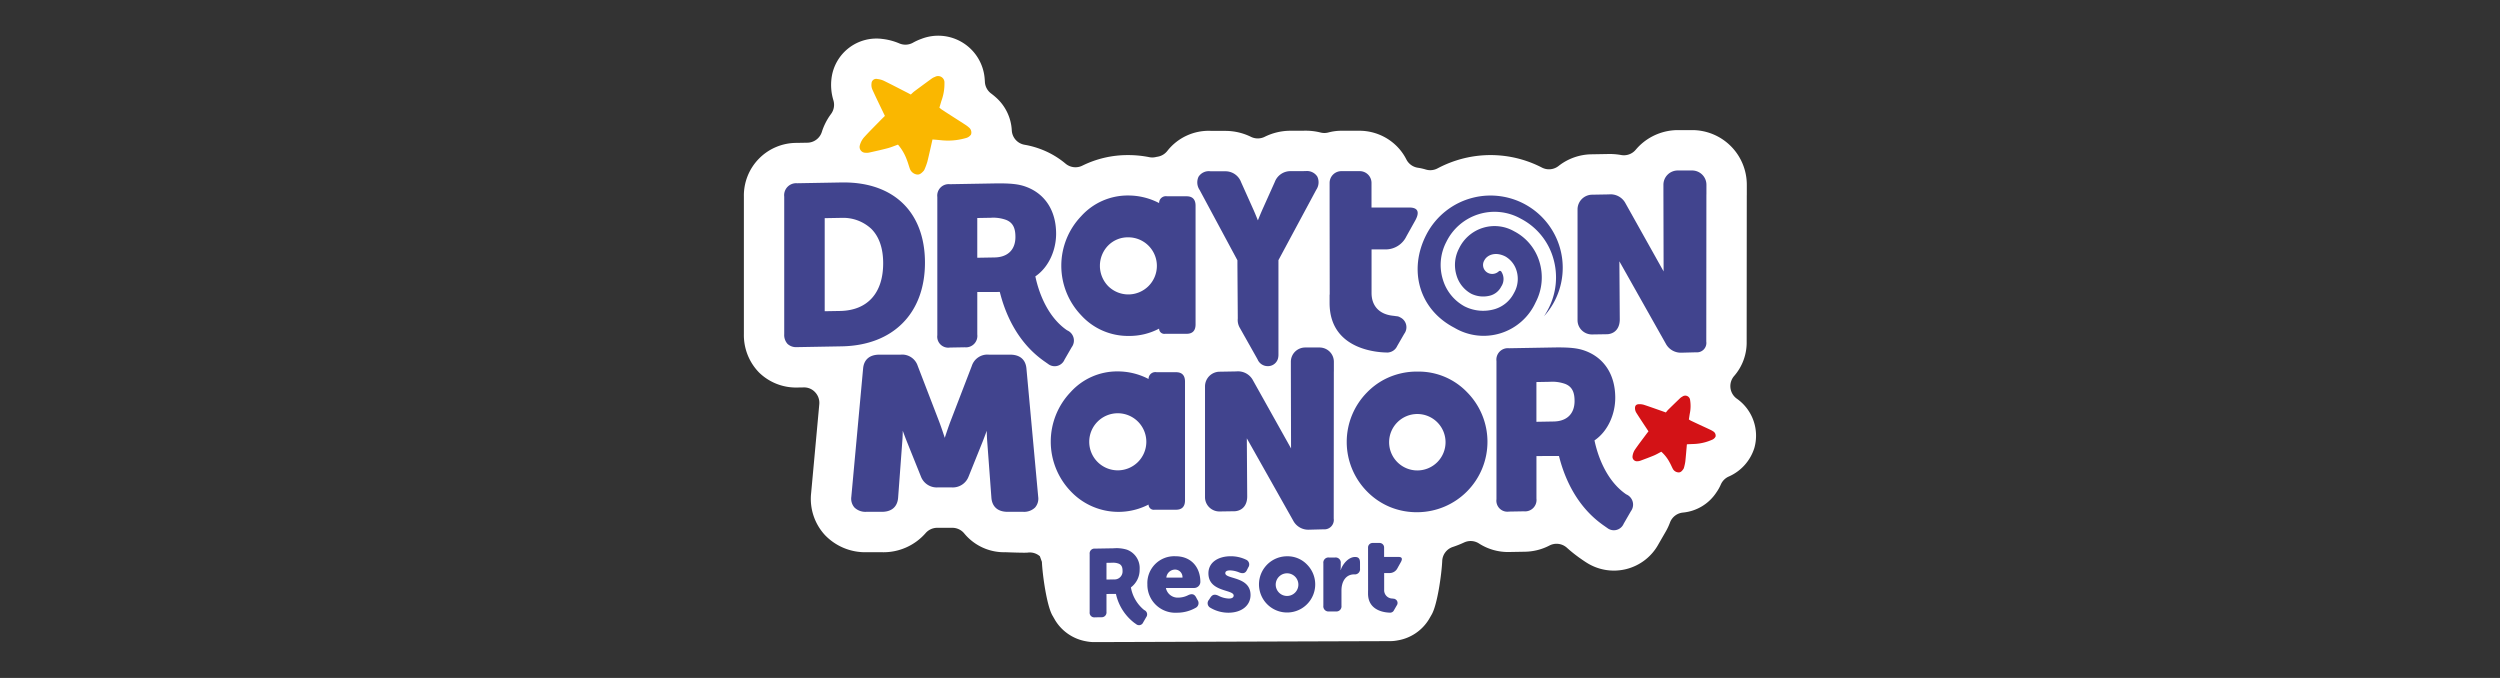
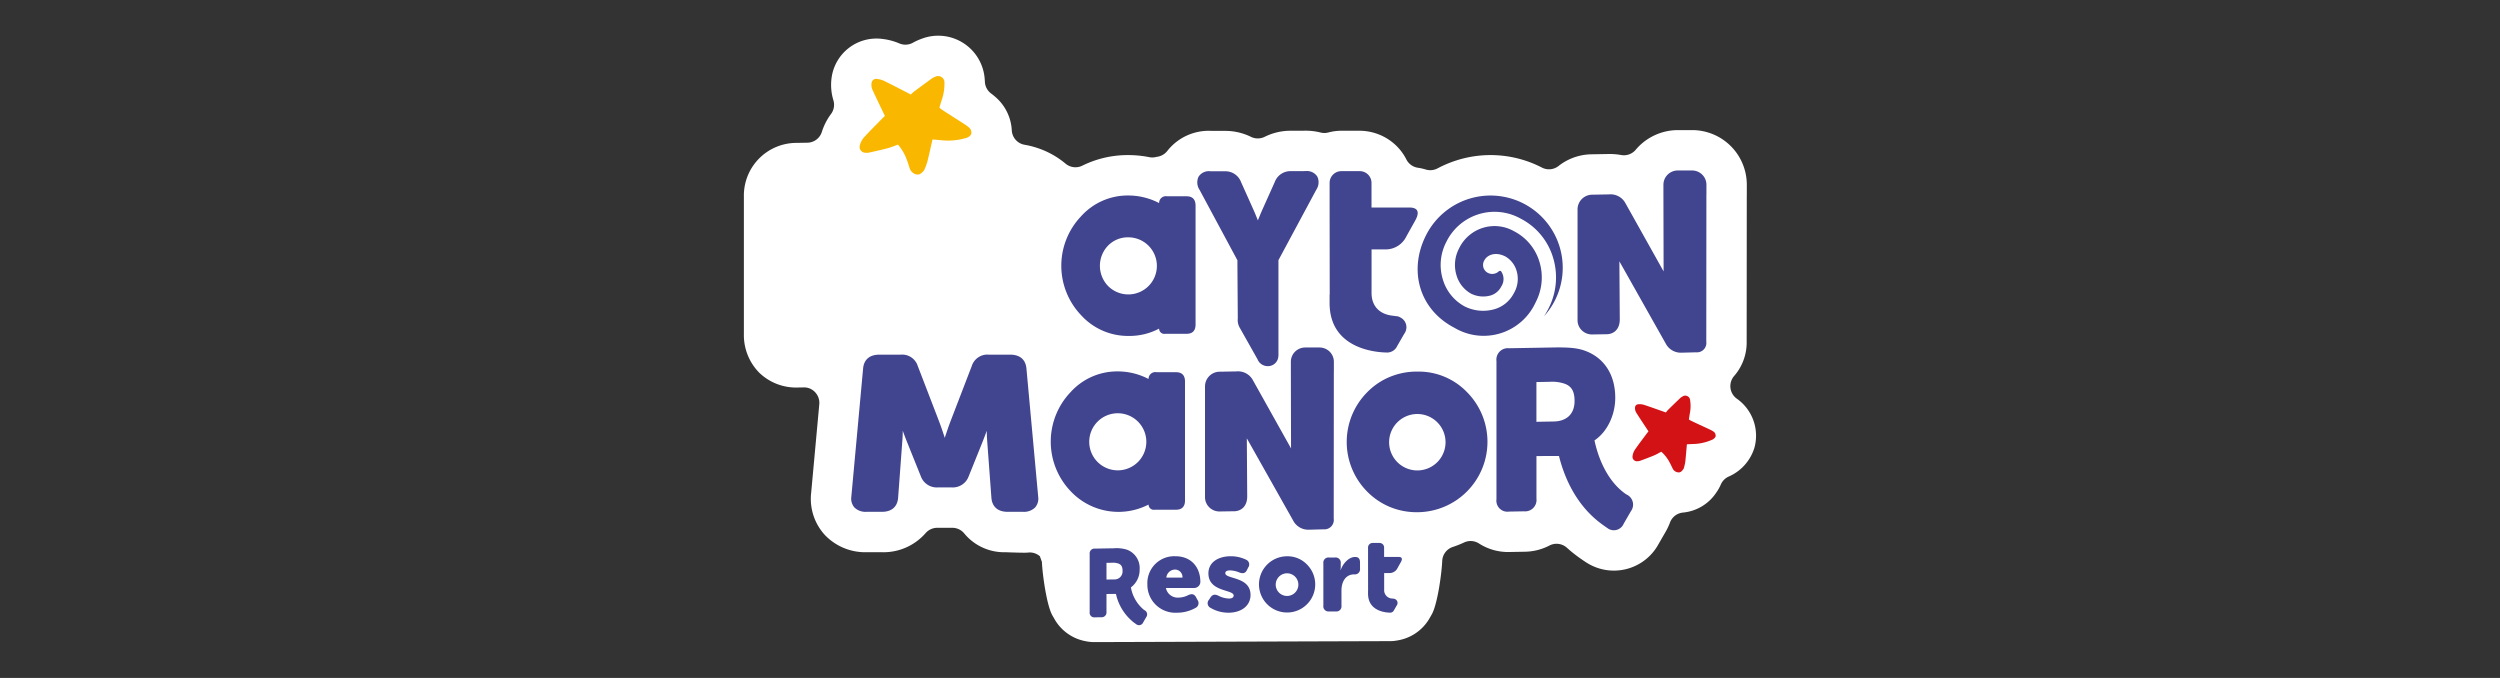
<svg xmlns="http://www.w3.org/2000/svg" width="590" height="160" viewBox="0 0 590 160">
  <rect x="0" y="0" width="590" height="160" fill="#333333" stroke="none" />
  <defs>
    <clipPath id="clip-Drayton_Manor_logo_rollup">
      <rect width="590" height="160" />
    </clipPath>
  </defs>
  <g id="Drayton_Manor_logo_rollup" data-name="Drayton Manor logo rollup" clip-path="url(#clip-Drayton_Manor_logo_rollup)">
    <g id="dm" transform="translate(5.946 -6.544)">
      <path id="Path_27" data-name="Path 27" d="M403.942,100.631a3.64,3.64,0,0,1-.614-5.37,12.019,12.019,0,0,0,2.939-8.1l.027-34.242c0-.045,0-.092,0-.137,0-.1.006-.207.006-.312l0-2.31a12.9,12.9,0,0,0-12.853-12.912l-1.717,0-1.7,0a13.077,13.077,0,0,0-9.108,3.729c-.285.282-.57.591-.839.91a3.642,3.642,0,0,1-3.446,1.242,15.255,15.255,0,0,0-3.061-.237l-3.966.069a12.839,12.839,0,0,0-7.747,2.763,3.637,3.637,0,0,1-3.907.371,26.4,26.4,0,0,0-20.2-1.688,26.965,26.965,0,0,0-4.452,1.878,3.645,3.645,0,0,1-2.772.265,12.565,12.565,0,0,0-1.855-.418,3.635,3.635,0,0,1-2.721-1.961,12.251,12.251,0,0,0-2.363-3.223,12.482,12.482,0,0,0-8.776-3.547H310.79a12.136,12.136,0,0,0-3.259.41,3.632,3.632,0,0,1-1.828.006,14.331,14.331,0,0,0-3.586-.429l-3.653.014a13.692,13.692,0,0,0-5.939,1.426,3.646,3.646,0,0,1-3.248.008,13.7,13.7,0,0,0-5.878-1.4l-3.644-.014a12.413,12.413,0,0,0-10.2,4.722,3.639,3.639,0,0,1-2.255,1.373c-.171.03-.343.059-.511.1a3.615,3.615,0,0,1-1.513.017,25.209,25.209,0,0,0-4.951-.488,24.154,24.154,0,0,0-10.841,2.492,3.639,3.639,0,0,1-3.957-.471,20.083,20.083,0,0,0-6.03-3.483,20.483,20.483,0,0,0-3.648-.977,3.639,3.639,0,0,1-3.014-3.407,11.15,11.15,0,0,0-3.759-7.778c-.357-.321-.736-.63-1.124-.918a3.64,3.64,0,0,1-1.463-2.741q-.016-.33-.047-.669a10.989,10.989,0,0,0-14.975-9.464,12.9,12.9,0,0,0-1.945.888,3.643,3.643,0,0,1-3.232.17,14.289,14.289,0,0,0-3.987-1.055,10.689,10.689,0,0,0-12,9.207,12.441,12.441,0,0,0,.432,5.269,3.637,3.637,0,0,1-.581,3.265A14.278,14.278,0,0,0,188,37.708a3.641,3.641,0,0,1-3.4,2.514l-2.571.045A12.426,12.426,0,0,0,169.61,52.953V85.416a12.63,12.63,0,0,0,3.583,9.042A12.476,12.476,0,0,0,182.1,98l1.616-.026a3.53,3.53,0,0,1,2.732,1.163,3.642,3.642,0,0,1,.958,2.81l-1.925,20.966a12.6,12.6,0,0,0,3.3,9.949,13.155,13.155,0,0,0,9.731,4.007h3.675a13.213,13.213,0,0,0,10.289-4.484,3.641,3.641,0,0,1,2.771-1.279h.039l3.27,0,.207,0a3.632,3.632,0,0,1,2.811,1.279,12.182,12.182,0,0,0,9.786,4.484s4.548.181,5.221.09a3.621,3.621,0,0,1,2.885.863l.477,1.326c.137,3.07,1.138,10.318,2.487,12.655l.633,1.1a10.7,10.7,0,0,0,7.393,5,9.6,9.6,0,0,0,1.7.176l.2,0,69.65-.228.2,0a9.61,9.61,0,0,0,1.7-.176,10.68,10.68,0,0,0,7.393-5l.633-1.1c1.35-2.336,2.352-9.584,2.487-12.655a3.639,3.639,0,0,1,2.486-3.291,25.339,25.339,0,0,0,2.677-1.061,3.641,3.641,0,0,1,3.525.246,12.685,12.685,0,0,0,7.261,2l3.483-.062a12.947,12.947,0,0,0,5.86-1.457,3.639,3.639,0,0,1,4.13.517,32.518,32.518,0,0,0,2.542,2.068c.195.148.324.243.457.334l.374.26c.229.164.405.287.584.4l.146.1c.165.115.333.223.5.326A11.993,11.993,0,0,0,385.5,134.89l1.683-2.919a13.892,13.892,0,0,0,.985-2.1,3.637,3.637,0,0,1,3.072-2.361,10.632,10.632,0,0,0,7.911-4.8,10.223,10.223,0,0,0,1.015-1.817,3.64,3.64,0,0,1,1.841-1.87,10.914,10.914,0,0,0,6.069-6.743A10.667,10.667,0,0,0,403.942,100.631Z" transform="translate(0 0)" fill="#fff" />
      <path id="Path_28" data-name="Path 28" d="M1534.339,568.386a4.649,4.649,0,0,0-.63-.36c-1.325-.63-2.5-1.155-3.824-1.783v0l-.757-.358c-.182-.086-.348-.2-.536-.316.068-.447.134-.849.192-1.253a8.917,8.917,0,0,0,.1-3.321,1.146,1.146,0,0,0-1.844-.81,2.283,2.283,0,0,0-.51.352q-1.4,1.34-2.785,2.7c-.206.2-.376.436-.583.679-.32-.115-.6-.217-.879-.315-1.428-.5-2.851-1.013-4.286-1.487a3.6,3.6,0,0,0-1.161-.151c-.631.009-.958.305-.958.918a2.107,2.107,0,0,0,.293,1.075c.921,1.462,1.891,2.9,2.889,4.413-.157.2-.355.45-.544.706-.907,1.225-1.842,2.431-2.7,3.69a3.594,3.594,0,0,0-.516,1.462,1.048,1.048,0,0,0,1.177,1.2,2.189,2.189,0,0,0,.7-.137c1.061-.394,2.126-.785,3.168-1.22.573-.24,1.11-.563,1.742-.888a8.832,8.832,0,0,1,1.956,2.511c.284.489.494,1.018.759,1.518a1.6,1.6,0,0,0,1.3.849c.578.056.9-.379,1.192-.79a1.159,1.159,0,0,0,.164-.4,10.97,10.97,0,0,0,.295-1.371c.142-1.333.246-2.668.371-4.069.3-.016.654-.037,1.011-.051.265-.009.53-.02.8-.031v0a11.512,11.512,0,0,0,2.483-.4,11.993,11.993,0,0,0,1.59-.564,1.589,1.589,0,0,0,.882-.773A1.148,1.148,0,0,0,1534.339,568.386Z" transform="translate(-1135.964 -460.031)" fill="#d31216" />
      <path id="Path_29" data-name="Path 29" d="M346.245,94.207a2.845,2.845,0,0,0,.934-.055c1.446-.323,2.9-.642,4.326-1.021.787-.209,1.54-.533,2.419-.843a11.55,11.55,0,0,1,2.091,3.6c.281.686.46,1.407.715,2.1a2.1,2.1,0,0,0,1.54,1.332c.74.176,1.237-.332,1.686-.813a1.5,1.5,0,0,0,.284-.5,14.277,14.277,0,0,0,.625-1.725c.421-1.7.792-3.418,1.2-5.211.388.033.856.067,1.32.112l1.038.1v0a15.038,15.038,0,0,0,3.29-.076,15.561,15.561,0,0,0,2.163-.45,2.088,2.088,0,0,0,1.28-.846,1.5,1.5,0,0,0-.507-1.683,6.3,6.3,0,0,0-.753-.578c-1.607-1.05-3.036-1.94-4.644-2.989v.006l-.919-.6c-.22-.143-.415-.327-.639-.5.168-.567.326-1.077.472-1.591a11.652,11.652,0,0,0,.723-4.289,1.5,1.5,0,0,0-2.247-1.379,2.938,2.938,0,0,0-.725.368q-2.055,1.491-4.091,3.008c-.3.224-.566.5-.877.779-.394-.206-.737-.388-1.085-.564-1.763-.9-3.517-1.82-5.3-2.688a4.649,4.649,0,0,0-1.479-.4,1.1,1.1,0,0,0-1.406,1.021,2.751,2.751,0,0,0,.19,1.446c.937,2.06,1.939,4.092,2.966,6.237-.24.237-.542.522-.832.82-1.393,1.429-2.821,2.827-4.155,4.309a4.728,4.728,0,0,0-.927,1.8A1.374,1.374,0,0,0,346.245,94.207Z" transform="translate(-147.944 -51.613)" fill="#fab700" />
      <g id="Group_1" data-name="Group 1" transform="translate(179.131 46.777)">
        <path id="Path_30" data-name="Path 30" d="M1099.287,523.4a16.588,16.588,0,0,0-8.029,1.926,16.245,16.245,0,0,0-3.921,2.952,16.647,16.647,0,0,0,.031,23.475,16.345,16.345,0,0,0,5.35,3.6,16.6,16.6,0,0,0,6.443,1.234,16.623,16.623,0,0,0,11.723-28.348A15.822,15.822,0,0,0,1099.287,523.4Zm6.544,16.669a6.658,6.658,0,1,1-6.658-6.658A6.658,6.658,0,0,1,1105.831,540.069Z" transform="translate(-949.76 -475.937)" fill="#41448e" />
        <path id="Path_31" data-name="Path 31" d="M373.517,500.989c-.2-2.082-1.554-3.229-3.82-3.229h-5.01a3.865,3.865,0,0,0-4.066,2.679l-4.95,12.865c-.477,1.236-1.021,2.85-1.423,4.088-.4-1.237-.946-2.85-1.423-4.088l-4.95-12.865a3.865,3.865,0,0,0-4.066-2.679H338.8c-2.266,0-3.622,1.147-3.82,3.229l-2.786,30.317a3.157,3.157,0,0,0,.748,2.534,3.719,3.719,0,0,0,2.793,1.01h3.675c2.266,0,3.622-1.147,3.821-3.242l1-13.474c.065-.79.093-1.624.1-2.414.334.9.686,1.836.987,2.593l3.287,8.169a4,4,0,0,0,4.111,2.6h3.061a4,4,0,0,0,4.111-2.6l3.287-8.169c.3-.759.651-1.691.985-2.593.006.79.034,1.624.1,2.414l1,13.474c.2,2.095,1.557,3.242,3.821,3.242h3.675a3.716,3.716,0,0,0,2.793-1.01,3.153,3.153,0,0,0,.748-2.534Z" transform="translate(-316.359 -454.293)" fill="#41448e" />
-         <path id="Path_32" data-name="Path 32" d="M263.915,255.885c0-5.743-1.744-10.518-5.045-13.813-3.349-3.344-8.207-5.1-14.074-5.1q-.262,0-.528,0l-10.512.187a2.833,2.833,0,0,0-3.056,3.157v32.463a3.127,3.127,0,0,0,.785,2.3,2.963,2.963,0,0,0,2.179.757h.1l10.512-.187C256.388,275.434,263.915,267.862,263.915,255.885ZM243.9,267.3l-3.647.064V245.4l3.653-.065c.087,0,.175,0,.262,0a9.731,9.731,0,0,1,7.075,2.575c1.864,1.861,2.808,4.6,2.808,8.144C254.05,263.082,250.349,267.181,243.9,267.3Z" transform="translate(-230.7 -234.146)" fill="#41448e" />
-         <path id="Path_33" data-name="Path 33" d="M492.544,279.987l1.691-2.931a2.614,2.614,0,0,0-1.032-3.96l-.145-.087c-4.975-3.466-6.817-9.854-7.4-12.669,3.238-2.2,4.9-6.29,4.9-10.057,0-5.607-2.748-9.494-7.116-11.09-1.671-.617-3.558-.854-7.493-.785l-10.46.182a2.7,2.7,0,0,0-2.966,3.017v32.618a2.6,2.6,0,0,0,2.966,2.914l3.5-.062a2.7,2.7,0,0,0,2.966-3.016V264.034l5.316-.014c1.1,4.426,3.745,11.529,10.284,16.208v.006l.425.293c.114.076.218.161.333.235l0,0,.333.231A2.516,2.516,0,0,0,492.544,279.987Zm-16.493-24.112-4.1.072v-9.38l3.181-.056a8.916,8.916,0,0,1,3.558.477c1.778.67,2.264,2.118,2.264,4.058C480.957,254.119,479.071,255.822,476.051,255.875Z" transform="translate(-426.392 -235.35)" fill="#41448e" />
        <path id="Path_34" data-name="Path 34" d="M1339.913,521.506l-.145-.087c-4.975-3.466-6.817-9.854-7.4-12.669,3.239-2.2,4.9-6.29,4.9-10.057,0-5.607-2.748-9.494-7.116-11.09-1.671-.619-3.558-.854-7.493-.785L1312.2,487a2.7,2.7,0,0,0-2.966,3.017v32.617a2.6,2.6,0,0,0,2.966,2.914l3.505-.062a2.7,2.7,0,0,0,2.966-3.016V512.442l5.316-.016c1.1,4.426,3.745,11.529,10.284,16.208v.006l.425.295c.114.076.218.161.334.235v0l.333.231a2.517,2.517,0,0,0,3.9-1l1.691-2.931A2.617,2.617,0,0,0,1339.913,521.506Zm-17.151-17.221-4.1.072v-9.38l3.181-.056a8.944,8.944,0,0,1,3.558.477c1.778.67,2.265,2.118,2.265,4.058C1327.668,502.529,1325.782,504.234,1322.762,504.285Z" transform="translate(-1141.146 -445.047)" fill="#41448e" />
        <path id="Path_35" data-name="Path 35" d="M1070.44,262.67l-.033-.014a2.59,2.59,0,0,0,2.1-1.509l1.669-2.894a2.58,2.58,0,0,0-1.019-3.909l-.143-.086a2.2,2.2,0,0,0-.77-.165l0,0c-.237-.041-.5-.076-.787-.108-3.175-.354-4.993-2.311-4.993-5.37V238.34l2.127,0h1.258a5.435,5.435,0,0,0,4.847-3.108l2.052-3.673c1.139-2.034.665-3.108-1.368-3.109l-8.927,0V222.6a2.776,2.776,0,0,0-2.874-2.732h-4.139a2.775,2.775,0,0,0-2.874,2.732v6.168h0l.025,20.23h-.03v1.987C1056.562,262.482,1068.849,262.692,1070.44,262.67Z" transform="translate(-927.854 -219.709)" fill="#41448e" />
        <path id="Path_36" data-name="Path 36" d="M865.646,240.829V241.9h0l.087,12.637a3.658,3.658,0,0,0,.422,2.135l4.244,7.534a2.571,2.571,0,0,0,2.352,1.6,2.45,2.45,0,0,0,2.547-2.229,2.89,2.89,0,0,0,.03-.432V240.793l8.921-16.605a3.151,3.151,0,0,0,.248-3.118,2.888,2.888,0,0,0-2.738-1.294l-3.563.012a3.936,3.936,0,0,0-3.736,2.565l-2.773,6.181c-.444.985-.862,2-1.2,2.855l-.03-.07v.048c-.33-.842-.737-1.834-1.174-2.8l-2.772-6.181a3.935,3.935,0,0,0-3.736-2.565l-3.563-.012a2.886,2.886,0,0,0-2.738,1.294,3.155,3.155,0,0,0,.248,3.118Z" transform="translate(-758.691 -219.631)" fill="#41448e" />
        <path id="Path_37" data-name="Path 37" d="M871.384,525.6l3.63-.056.109-.008c1.786-.21,2.821-1.566,2.771-3.63l-.09-13.566,10.948,19.426a4.017,4.017,0,0,0,3.775,2.132h.106l3.279-.086a2.221,2.221,0,0,0,2.4-2.534l.026-34.7h.008l0-2.291a3.371,3.371,0,0,0-1.005-2.416,3.414,3.414,0,0,0-2.43-.969l-1.633,0h-.013l-1.633,0a3.421,3.421,0,0,0-2.43.969,3.371,3.371,0,0,0-1.005,2.416l0,2.291h0l.044,18.145L879.27,494.68a3.986,3.986,0,0,0-3.926-2.133l-4,.07a3.474,3.474,0,0,0-3.408,3.446V522.23a3.336,3.336,0,0,0,1.013,2.4A3.417,3.417,0,0,0,871.384,525.6Z" transform="translate(-768.63 -445.126)" fill="#41448e" />
        <path id="Path_38" data-name="Path 38" d="M1435.555,257.548l3.63-.056.109-.008c1.786-.21,2.821-1.566,2.771-3.628l-.09-13.566,10.948,19.426a4.017,4.017,0,0,0,3.775,2.132h.106l3.279-.086a2.221,2.221,0,0,0,2.4-2.534l.026-34.7h.008l0-2.291a3.371,3.371,0,0,0-1.005-2.416,3.421,3.421,0,0,0-2.43-.971l-1.633,0h-.013l-1.633,0a3.415,3.415,0,0,0-2.43.971,3.37,3.37,0,0,0-1.005,2.416l0,2.291h0l.044,18.145-8.978-16.046a3.983,3.983,0,0,0-3.926-2.132l-4,.07a3.474,3.474,0,0,0-3.408,3.446v26.17a3.33,3.33,0,0,0,1.013,2.4A3.421,3.421,0,0,0,1435.555,257.548Z" transform="translate(-1244.877 -218.85)" fill="#41448e" />
        <path id="Path_39" data-name="Path 39" d="M1198.6,288.01a13.477,13.477,0,0,0,19.166-6.022,12.629,12.629,0,0,0,.845-9.7,11.958,11.958,0,0,0-5.924-7.052,9.29,9.29,0,0,0-13.013,4.071,8.342,8.342,0,0,0-.6,6.274,7.271,7.271,0,0,0,3.489,4.393,6.422,6.422,0,0,0,4.59.4,4.129,4.129,0,0,0,2.494-2.109,3.191,3.191,0,0,0,.006-3.524.381.381,0,0,0-.143-.123.389.389,0,0,0-.45.069,2.254,2.254,0,0,1-2.61.343,2.1,2.1,0,0,1-.764-2.988c.584-1.13,2.492-2.126,4.96-.848a5.771,5.771,0,0,1,2.406,2.766,6.632,6.632,0,0,1-.413,5.852,7.489,7.489,0,0,1-4.465,3.771,9.738,9.738,0,0,1-7.159-.614,10.644,10.644,0,0,1-5.12-6.253,11.677,11.677,0,0,1,.779-8.956,12.657,12.657,0,0,1,17.557-5.515,15.286,15.286,0,0,1,7.664,9.274,16.013,16.013,0,0,1-1.141,12.017c-.315.608-.65,1.188-1.013,1.745a17.041,17.041,0,1,0-27.764-19.272C1187.657,274.367,1190.239,283.685,1198.6,288.01Z" transform="translate(-1040.426 -250.883)" fill="#41448e" />
        <path id="Path_40" data-name="Path 40" d="M787.255,803.03a6.338,6.338,0,0,0-6.625,6.65,6.6,6.6,0,0,0,7,6.675A8.87,8.87,0,0,0,792,815.216a1.25,1.25,0,0,0,.469-1.855l-.348-.644c-.419-.79-1.013-.89-1.828-.517a5.3,5.3,0,0,1-2.325.594A2.841,2.841,0,0,1,785,810.518h6.7a1.463,1.463,0,0,0,1.434-1.409C793.14,805.7,791.039,803.03,787.255,803.03Zm-2.149,5.043a2.091,2.091,0,0,1,2.052-1.9,1.768,1.768,0,0,1,1.755,1.9Z" transform="translate(-694.926 -711.989)" fill="#41448e" />
-         <path id="Path_41" data-name="Path 41" d="M876.152,807.035c0-.347.223-.667,1.138-.667a6.164,6.164,0,0,1,2.176.492c.842.323,1.434.2,1.8-.592l.3-.594a1.22,1.22,0,0,0-.5-1.828,8.324,8.324,0,0,0-3.609-.817c-2.941,0-5.289,1.409-5.289,4.03,0,4.473,5.958,3.757,5.958,5.241,0,.394-.3.715-1.163.715a5.767,5.767,0,0,1-2.422-.665c-.84-.4-1.384-.323-1.879.394l-.371.569a1.208,1.208,0,0,0,.348,1.88,8.307,8.307,0,0,0,4.227,1.163c3.263,0,5.241-1.8,5.241-4.178C882.11,807.752,876.152,808.494,876.152,807.035Z" transform="translate(-772.058 -711.989)" fill="#41448e" />
+         <path id="Path_41" data-name="Path 41" d="M876.152,807.035c0-.347.223-.667,1.138-.667a6.164,6.164,0,0,1,2.176.492c.842.323,1.434.2,1.8-.592l.3-.594a1.22,1.22,0,0,0-.5-1.828,8.324,8.324,0,0,0-3.609-.817c-2.941,0-5.289,1.409-5.289,4.03,0,4.473,5.958,3.757,5.958,5.241,0,.394-.3.715-1.163.715a5.767,5.767,0,0,1-2.422-.665c-.84-.4-1.384-.323-1.879.394l-.371.569a1.208,1.208,0,0,0,.348,1.88,8.307,8.307,0,0,0,4.227,1.163c3.263,0,5.241-1.8,5.241-4.178C882.11,807.752,876.152,808.494,876.152,807.035" transform="translate(-772.058 -711.989)" fill="#41448e" />
        <path id="Path_42" data-name="Path 42" d="M1054.61,804.14c-1.607,0-2.966,1.755-3.387,3.065h-.05a6.651,6.651,0,0,0,.05-.79v-.792a1.214,1.214,0,0,0-1.359-1.359h-1.384a1.215,1.215,0,0,0-1.36,1.359v10.013a1.215,1.215,0,0,0,1.36,1.359h1.555a1.215,1.215,0,0,0,1.36-1.359v-3.586c0-2.076.988-3.807,3.016-3.807a1.215,1.215,0,0,0,1.361-1.359V805.5C1055.773,804.609,1055.475,804.14,1054.61,804.14Z" transform="translate(-919.885 -712.926)" fill="#41448e" />
        <path id="Path_43" data-name="Path 43" d="M706.149,805.548l-.061-.036a8.83,8.83,0,0,1-3.114-5.33,5.161,5.161,0,0,0,2.06-4.231,4.618,4.618,0,0,0-2.994-4.666,8.346,8.346,0,0,0-3.153-.33l-4.4.076a1.137,1.137,0,0,0-1.248,1.27v13.722a1.1,1.1,0,0,0,1.248,1.227l1.474-.026a1.136,1.136,0,0,0,1.247-1.269v-4.219l2.236-.006a11.78,11.78,0,0,0,4.326,6.818v0l.179.123c.048.033.092.067.14.1h0l.14.1a1.06,1.06,0,0,0,1.639-.421l.711-1.233A1.1,1.1,0,0,0,706.149,805.548Zm-7.216-7.245-1.724.03v-3.946l1.339-.023a3.738,3.738,0,0,1,1.5.2c.748.282.952.891.952,1.708A1.891,1.891,0,0,1,698.933,798.3Z" transform="translate(-621.156 -701.791)" fill="#41448e" />
        <path id="Path_44" data-name="Path 44" d="M1121.961,786.208l-3.43,0v-2.249a1.065,1.065,0,0,0-1.1-1.049h-1.589a1.067,1.067,0,0,0-1.1,1.049v2.37h0l.009,7.774h-.011v.764c0,4.418,4.721,4.5,5.333,4.49l-.012-.006a.991.991,0,0,0,.806-.58l.641-1.111a.992.992,0,0,0-.391-1.5l-.054-.033a.871.871,0,0,0-.3-.064v0c-.092-.016-.192-.03-.3-.041a1.952,1.952,0,0,1-1.918-2.063v-3.948h1.3a2.088,2.088,0,0,0,1.862-1.194l.789-1.412C1122.925,786.623,1122.744,786.21,1121.961,786.208Z" transform="translate(-976.959 -695.003)" fill="#41448e" />
        <path id="Path_45" data-name="Path 45" d="M956.082,803.07a6.635,6.635,0,1,0,4.657,1.943A6.358,6.358,0,0,0,956.082,803.07Zm-.047,9.365a2.673,2.673,0,1,1,2.673-2.673A2.673,2.673,0,0,1,956.036,812.435Z" transform="translate(-837.369 -712.022)" fill="#41448e" />
        <path id="Path_46" data-name="Path 46" d="M666.208,289.874a14.975,14.975,0,0,0,7.164-1.727,1.235,1.235,0,0,0,1.439,1.225h4.915q2.31.063,2.249-2.355V259.272q.058-2.417-2.249-2.353H675.26a1.6,1.6,0,0,0-1.889,1.6,15.727,15.727,0,0,0-7.284-1.789,14.8,14.8,0,0,0-11.121,4.9,16.917,16.917,0,0,0,0,23.352A14.943,14.943,0,0,0,666.208,289.874Zm-4.847-21.351a6.483,6.483,0,0,1,4.713-1.92,6.739,6.739,0,0,1,4.781,11.52,6.744,6.744,0,0,1-9.5,0,6.87,6.87,0,0,1,0-9.6Z" transform="translate(-584.899 -250.827)" fill="#41448e" />
        <path id="Path_47" data-name="Path 47" d="M657.392,554.538a1.235,1.235,0,0,0,1.438,1.225h4.915q2.31.063,2.249-2.353V525.662q.058-2.417-2.249-2.353H659.28a1.6,1.6,0,0,0-1.889,1.6,15.727,15.727,0,0,0-7.284-1.789,14.8,14.8,0,0,0-11.121,4.9,16.917,16.917,0,0,0,0,23.352,15.487,15.487,0,0,0,18.407,3.17Zm-12.011-10.024a6.737,6.737,0,1,1,9.494,0,6.742,6.742,0,0,1-9.494,0Z" transform="translate(-571.409 -475.701)" fill="#41448e" />
      </g>
    </g>
  </g>
</svg>